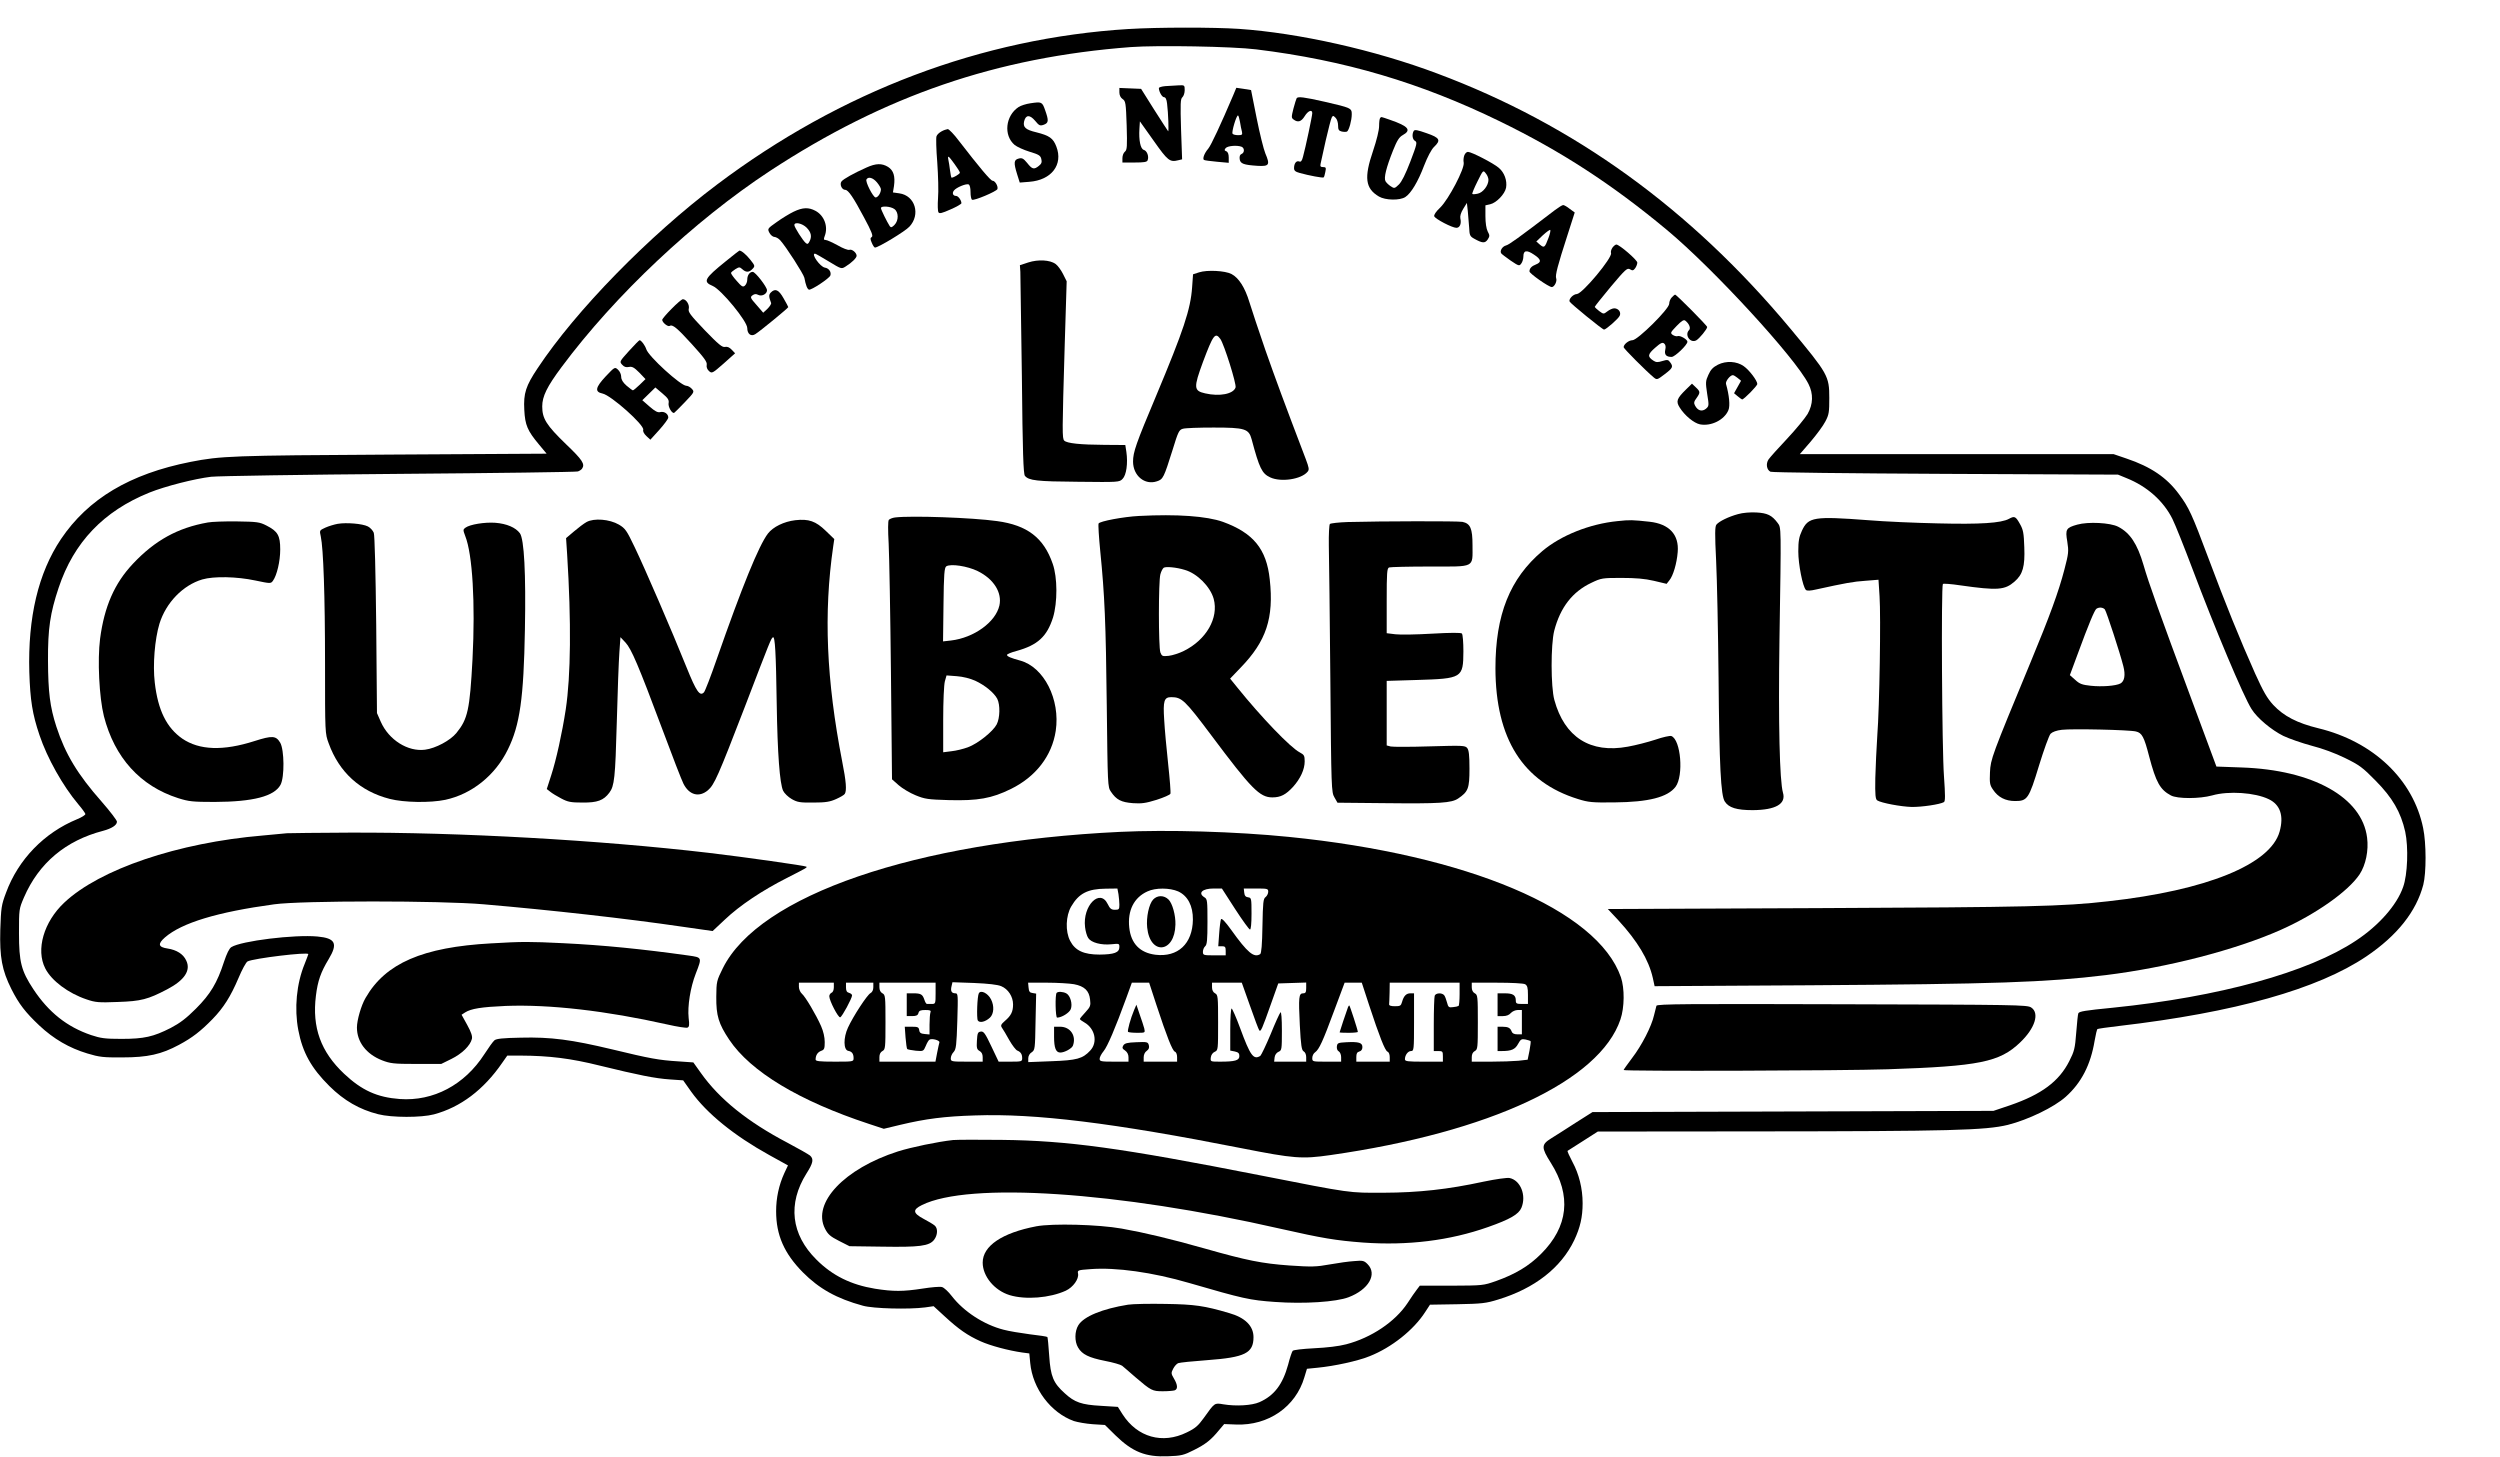
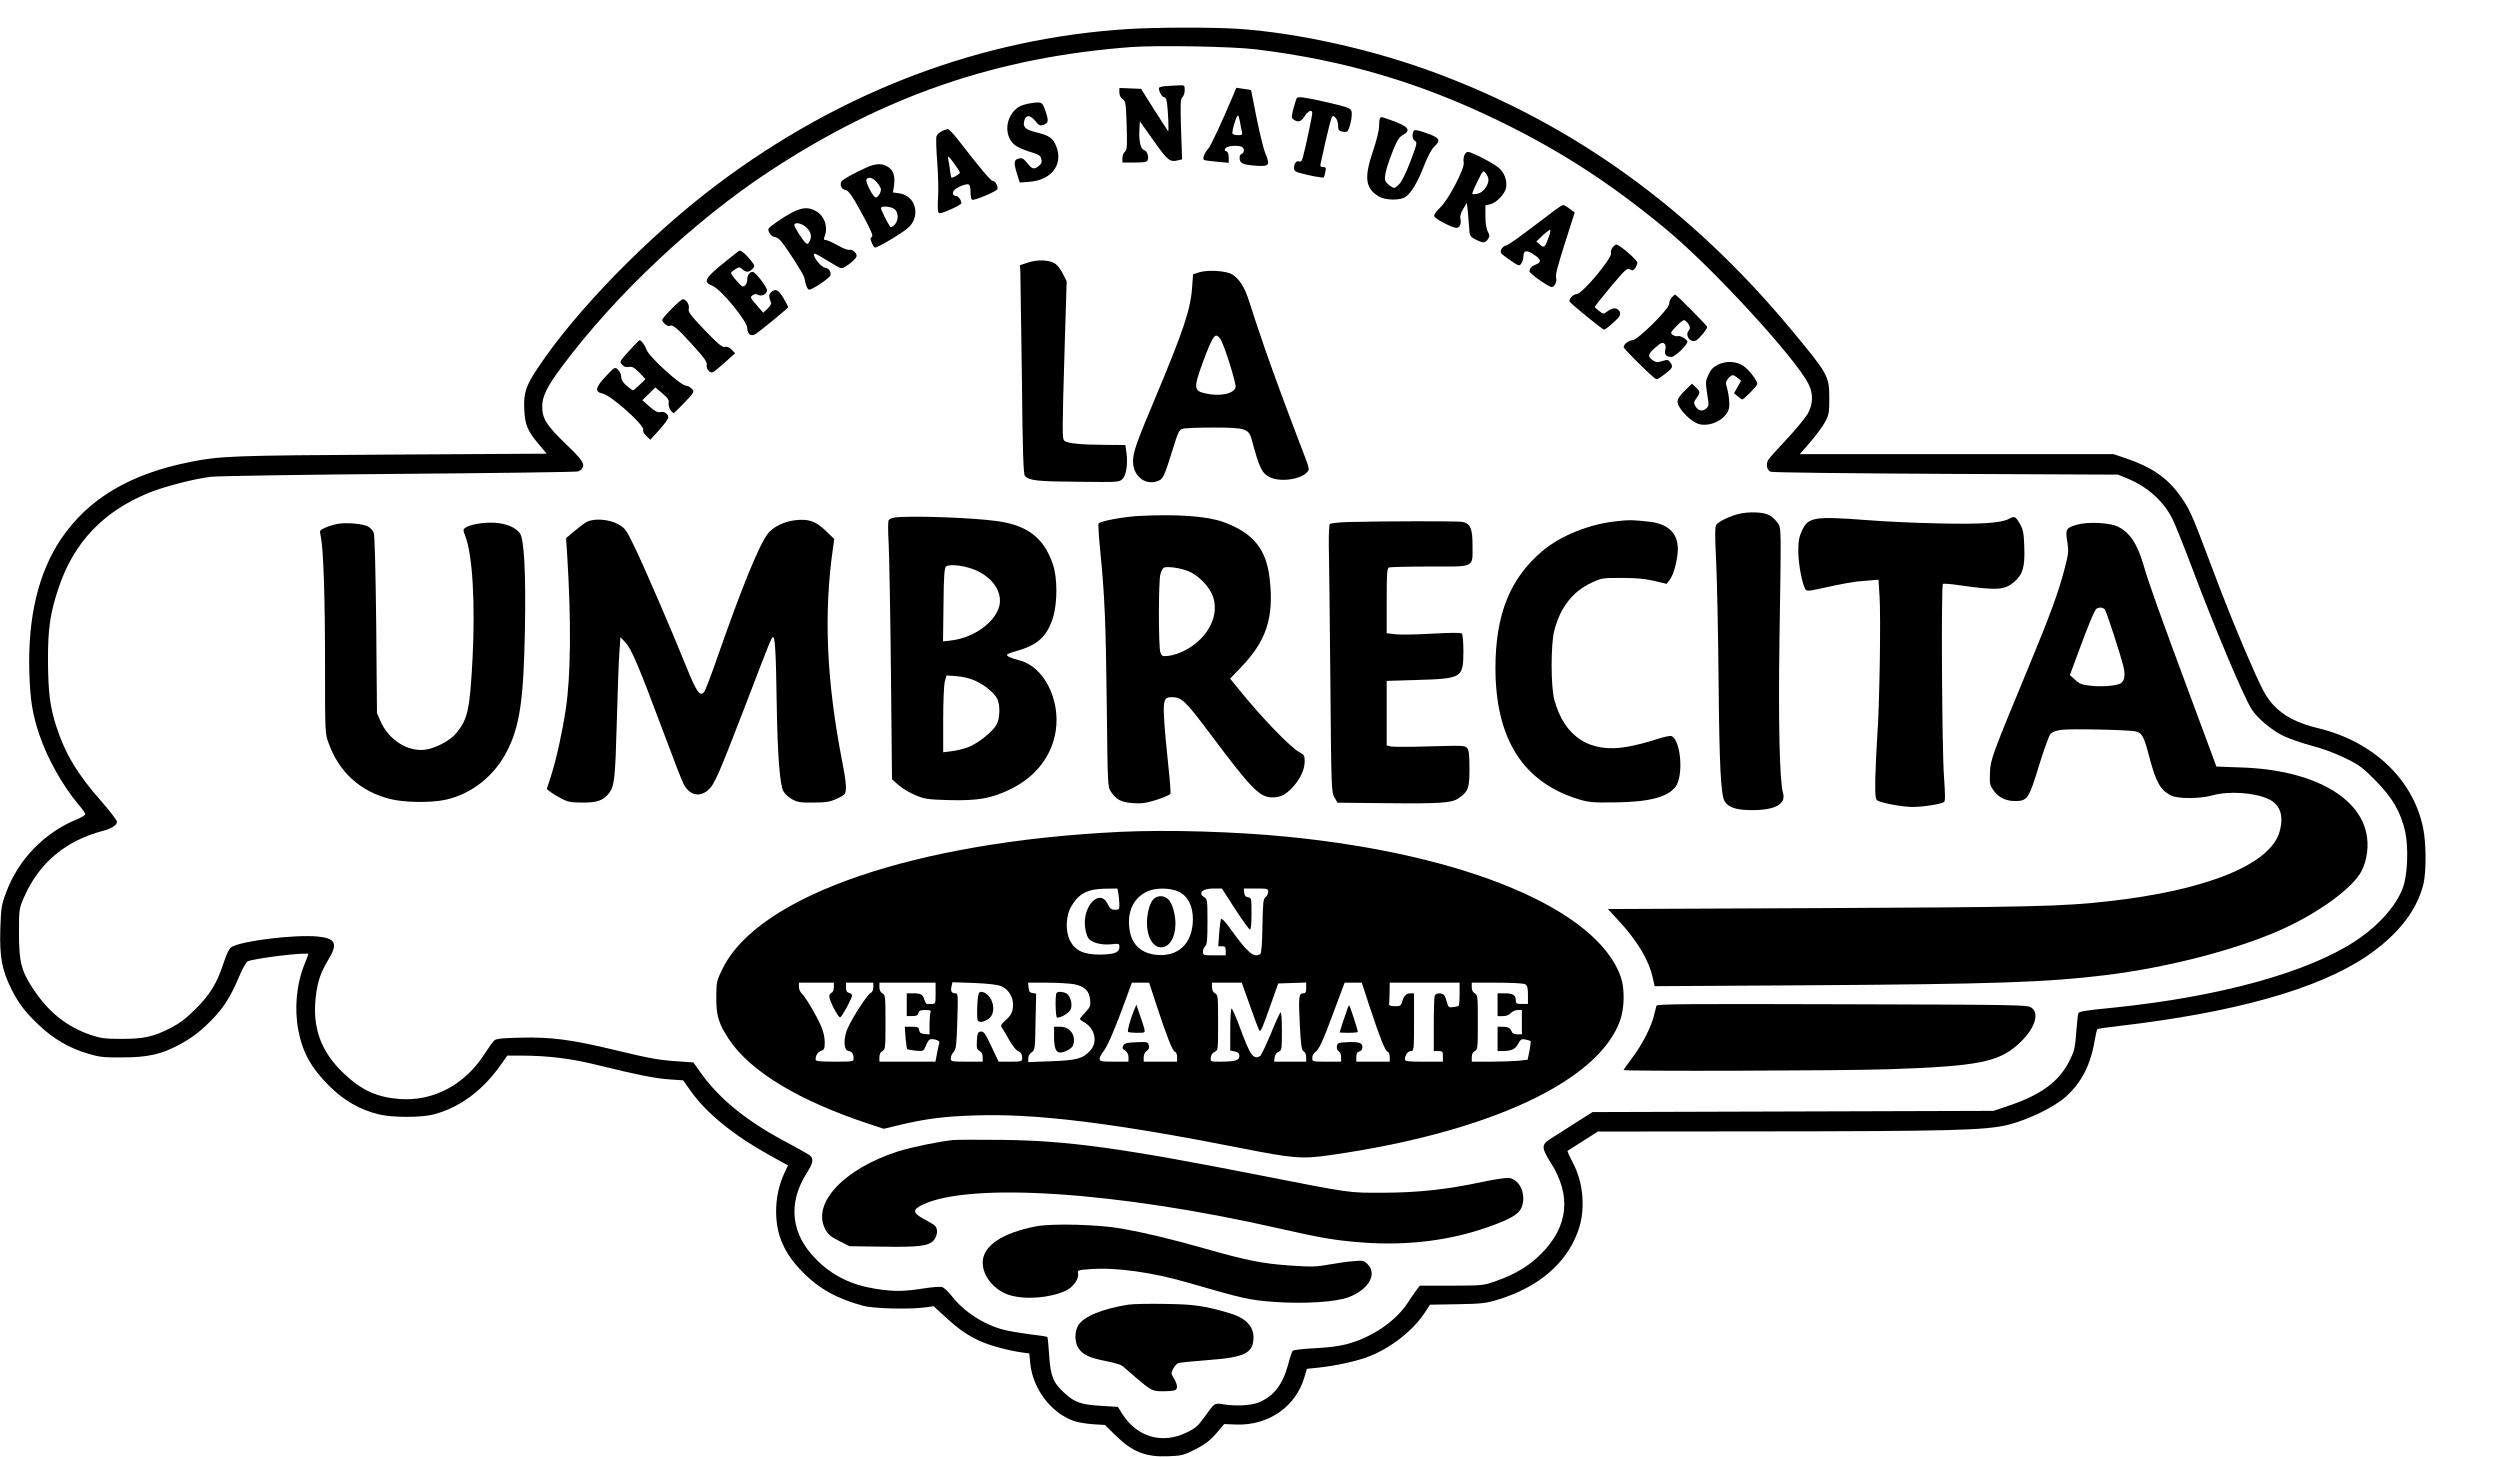
<svg xmlns="http://www.w3.org/2000/svg" version="1.0" width="1646" height="959" viewBox="0 0 1646 959" preserveAspectRatio="xMidYMid meet">
  <g transform="translate(0,959) scale(0.1,-0.1)" fill="#000000" stroke="none">
    <path d="M7430 9399 c-968 -60 -1893 -410 -2709 -1024 -449 -338 -929 -829 -1181 -1209 -78 -117 -94 -165 -88 -275 5 -100 21 -137 97 -228 l50 -60 -1027 -6 c-1048 -6 -1118 -9 -1317 -48 -400 -79 -675 -243 -854 -509 -149 -223 -218 -514 -208 -875 6 -186 20 -276 67 -415 51 -152 154 -335 256 -456 24 -28 44 -56 46 -63 2 -6 -23 -22 -55 -35 -216 -89 -387 -265 -467 -483 -31 -82 -33 -99 -38 -244 -5 -181 11 -267 73 -391 50 -99 92 -153 184 -240 95 -89 197 -148 316 -184 79 -24 107 -27 230 -26 167 0 257 20 374 83 86 46 142 89 220 169 73 75 120 150 171 270 23 55 50 105 60 110 38 20 400 64 400 48 0 -2 -11 -31 -24 -64 -54 -131 -69 -294 -42 -436 28 -147 85 -250 205 -369 96 -95 198 -154 321 -185 89 -23 284 -23 367 -1 175 47 327 161 450 340 l33 47 87 0 c189 -1 330 -18 522 -66 258 -63 362 -84 462 -91 l87 -6 53 -75 c103 -143 281 -288 514 -417 l123 -68 -24 -51 c-36 -79 -54 -163 -54 -251 0 -157 53 -277 175 -401 108 -109 224 -174 397 -221 68 -19 301 -25 409 -11 l56 8 74 -68 c90 -83 150 -125 235 -163 64 -29 184 -61 275 -74 l46 -6 6 -63 c16 -169 135 -327 287 -382 25 -8 81 -18 125 -21 l80 -5 70 -69 c112 -109 198 -143 345 -137 88 3 104 7 171 41 78 39 113 67 166 132 l33 39 79 -3 c212 -8 392 117 449 311 l17 56 70 7 c112 11 264 44 343 76 144 57 289 172 365 290 l32 49 180 3 c161 3 189 6 269 31 240 73 414 209 501 391 39 83 55 152 55 243 0 97 -24 193 -67 272 -20 38 -35 71 -32 73 2 2 48 31 102 65 l97 62 1048 1 c1274 1 1504 7 1652 43 134 34 304 116 381 185 103 92 164 211 190 369 7 40 15 75 19 77 4 2 68 12 141 20 764 89 1310 243 1629 458 203 137 329 296 375 472 20 79 20 272 -1 373 -65 319 -327 569 -689 657 -140 34 -229 80 -298 154 -41 45 -65 87 -119 206 -101 226 -198 466 -307 758 -110 294 -129 335 -195 424 -80 109 -185 180 -345 234 l-85 29 -1033 0 -1033 0 71 82 c39 46 83 105 97 133 24 45 26 61 26 155 0 145 -9 159 -255 455 -657 789 -1424 1344 -2326 1681 -412 155 -912 267 -1306 294 -166 11 -534 11 -727 -1z m840 -134 c581 -71 1082 -219 1605 -474 404 -197 737 -413 1100 -715 304 -253 845 -841 932 -1014 33 -65 31 -133 -6 -198 -17 -28 -77 -101 -135 -163 -58 -61 -113 -123 -122 -136 -19 -29 -12 -69 13 -81 10 -5 529 -11 1153 -14 l1135 -5 56 -23 c135 -54 243 -150 302 -268 19 -38 78 -186 132 -329 147 -391 336 -840 389 -923 37 -60 131 -138 209 -177 40 -19 124 -48 187 -65 71 -18 155 -49 220 -81 94 -46 116 -62 201 -149 111 -112 166 -207 195 -336 22 -102 16 -283 -14 -365 -41 -118 -160 -253 -310 -352 -313 -209 -901 -371 -1602 -442 -183 -18 -218 -24 -226 -36 -3 -5 -9 -62 -14 -127 -8 -106 -13 -124 -46 -189 -67 -133 -183 -219 -389 -290 l-110 -37 -1320 -4 -1320 -4 -112 -71 c-61 -40 -133 -85 -160 -102 -66 -41 -66 -60 -3 -160 138 -217 116 -422 -64 -601 -80 -80 -169 -133 -295 -178 -85 -30 -88 -30 -294 -31 l-209 0 -19 -25 c-11 -14 -39 -54 -62 -90 -81 -122 -238 -228 -404 -271 -49 -13 -128 -22 -211 -26 -77 -4 -136 -11 -141 -17 -5 -6 -19 -47 -30 -91 -36 -131 -92 -204 -189 -247 -50 -22 -154 -28 -238 -14 -59 10 -56 11 -129 -91 -36 -50 -55 -67 -111 -94 -160 -79 -326 -32 -423 119 l-31 49 -112 7 c-127 7 -173 23 -237 82 -76 68 -94 111 -103 247 -4 66 -10 122 -12 124 -2 3 -54 11 -116 18 -61 8 -139 21 -172 30 -130 33 -263 120 -341 221 -23 30 -52 57 -65 60 -13 4 -70 -1 -127 -10 -129 -20 -194 -20 -314 -1 -158 26 -280 86 -385 191 -168 166 -191 369 -66 568 44 69 49 95 23 118 -10 8 -76 46 -148 84 -263 138 -448 287 -570 459 l-50 70 -100 7 c-127 8 -183 18 -435 79 -268 64 -403 82 -601 77 -118 -2 -160 -7 -173 -17 -10 -8 -40 -50 -67 -92 -130 -202 -336 -311 -557 -295 -149 11 -250 57 -366 166 -154 145 -212 305 -186 514 12 98 32 155 84 241 62 103 45 138 -74 149 -151 14 -502 -29 -567 -70 -14 -9 -30 -42 -48 -96 -45 -139 -89 -213 -185 -309 -64 -64 -105 -95 -166 -127 -114 -58 -175 -72 -324 -72 -108 0 -137 4 -200 25 -159 54 -280 150 -381 303 -79 120 -94 178 -94 367 0 159 0 160 33 237 98 226 275 374 521 438 56 15 91 37 91 60 0 9 -45 68 -100 131 -159 180 -240 314 -299 495 -42 130 -54 226 -55 434 -1 212 14 312 70 480 100 300 296 505 598 627 105 42 297 91 406 104 47 5 605 14 1240 19 635 5 1164 12 1175 16 11 4 23 12 27 18 21 30 4 57 -106 162 -129 125 -156 168 -156 248 0 66 31 130 128 260 351 472 871 962 1372 1291 755 495 1492 748 2375 815 176 13 670 4 825 -15z" />
    <path d="M7673 9023 c-24 -2 -43 -8 -43 -13 0 -23 21 -60 34 -60 10 0 17 -14 20 -42 8 -63 12 -188 7 -182 -3 3 -44 67 -92 142 l-86 137 -72 3 -71 3 0 -29 c0 -19 8 -35 21 -44 20 -13 22 -25 27 -174 4 -139 3 -161 -12 -173 -9 -7 -16 -26 -16 -42 l0 -29 80 0 c63 0 82 3 86 15 10 25 -4 62 -25 68 -22 6 -34 63 -29 140 l3 48 91 -128 c93 -132 106 -142 162 -128 l25 6 -7 198 c-5 170 -4 200 9 211 8 7 15 28 15 46 0 34 -1 34 -42 32 -24 -1 -62 -3 -85 -5z" />
    <path d="M8120 8964 c-83 -195 -146 -330 -165 -353 -26 -30 -39 -67 -28 -74 4 -3 43 -8 86 -12 l77 -7 0 35 c0 23 -6 37 -16 41 -13 5 -14 9 -4 21 13 15 74 20 104 9 21 -8 21 -40 0 -48 -10 -4 -14 -15 -12 -33 4 -31 25 -39 120 -45 75 -4 81 7 49 82 -11 26 -37 131 -57 231 -20 101 -37 185 -37 186 -1 0 -23 4 -49 8 l-48 7 -20 -48z m44 -176 c4 -24 9 -53 13 -65 4 -20 1 -23 -25 -23 -17 0 -34 4 -37 10 -7 11 25 120 36 120 3 0 9 -19 13 -42z" />
    <path d="M8537 8943 c-3 -5 -12 -35 -21 -68 -14 -56 -14 -61 1 -72 28 -21 50 -15 73 22 22 36 50 47 50 20 0 -17 -44 -226 -61 -287 -7 -28 -14 -36 -25 -31 -19 7 -34 -13 -34 -44 0 -17 9 -24 38 -32 61 -17 152 -34 157 -29 3 2 8 19 11 36 6 28 4 32 -15 32 -17 0 -20 5 -16 23 3 12 18 82 34 154 17 73 34 140 39 149 8 14 10 14 25 -1 10 -9 17 -32 17 -51 0 -27 4 -35 24 -40 14 -3 29 -3 35 0 13 9 31 73 31 114 0 40 -5 42 -178 82 -137 31 -177 36 -185 23z" />
    <path d="M6784 8910 c-28 -4 -63 -15 -78 -25 -86 -57 -100 -186 -26 -249 16 -13 60 -33 99 -45 60 -18 72 -25 77 -48 5 -20 2 -31 -16 -45 -32 -26 -44 -23 -77 19 -25 30 -34 35 -56 29 -32 -8 -34 -27 -10 -104 l17 -54 63 5 c146 11 224 113 178 232 -21 55 -45 72 -132 94 -72 17 -89 34 -80 73 11 43 37 44 72 3 27 -33 33 -35 58 -26 31 12 33 26 8 96 -19 55 -23 56 -97 45z" />
    <path d="M9087 8813 c-4 -3 -7 -27 -7 -53 0 -27 -16 -93 -40 -164 -60 -176 -51 -247 39 -300 42 -25 138 -27 174 -3 37 24 83 100 123 206 23 59 48 106 65 123 48 45 39 61 -48 91 -60 21 -78 25 -85 15 -13 -22 -9 -57 9 -66 15 -9 12 -22 -31 -135 -32 -83 -57 -134 -76 -152 -28 -27 -30 -27 -54 -11 -14 9 -29 24 -34 33 -12 22 5 90 50 203 26 65 40 87 63 100 60 33 39 59 -83 101 -64 22 -57 21 -65 12z" />
    <path d="M6199 8725 c-15 -8 -30 -22 -33 -32 -4 -10 -2 -87 5 -173 6 -85 9 -191 5 -235 -3 -44 -2 -86 3 -93 6 -10 23 -6 79 19 40 17 72 36 72 41 0 19 -21 48 -35 48 -21 0 -28 19 -14 36 16 20 79 46 96 40 8 -3 13 -23 13 -50 0 -25 4 -48 10 -51 13 -8 160 54 167 70 6 18 -15 55 -32 55 -13 0 -88 90 -221 262 -32 43 -66 78 -74 78 -8 -1 -27 -7 -41 -15z m85 -214 c20 -27 36 -53 36 -58 0 -8 -42 -33 -55 -33 -2 0 -7 21 -10 48 -3 26 -8 57 -11 70 -6 32 0 28 40 -27z" />
    <path d="M9641 8567 c-5 -13 -7 -34 -4 -48 7 -39 -99 -241 -154 -295 -29 -27 -43 -49 -40 -58 7 -18 118 -76 146 -76 23 0 34 28 26 62 -3 15 3 37 19 63 l24 39 6 -54 c3 -30 7 -80 9 -109 2 -49 5 -57 32 -72 55 -31 72 -32 90 -6 14 22 14 27 0 53 -9 18 -15 56 -15 101 l0 71 31 7 c41 9 97 67 105 109 8 47 -11 100 -48 131 -36 31 -180 105 -203 105 -9 0 -19 -10 -24 -23z m159 -161 c0 -37 -36 -84 -70 -91 -17 -4 -34 -5 -36 -2 -3 3 12 39 33 81 38 77 38 77 55 55 10 -11 18 -31 18 -43z" />
    <path d="M5705 8487 c-83 -37 -151 -75 -164 -91 -15 -18 1 -56 24 -56 20 0 54 -50 125 -184 48 -89 60 -120 50 -126 -11 -7 -11 -14 0 -39 7 -17 16 -31 21 -31 22 0 197 106 226 137 76 80 38 206 -66 220 l-42 6 7 42 c9 65 -3 103 -39 126 -41 25 -80 24 -142 -4z m69 -98 c14 -17 26 -37 26 -45 0 -24 -19 -54 -35 -54 -16 0 -70 105 -60 119 12 20 43 11 69 -20z m114 -175 c29 -20 30 -76 1 -105 -17 -17 -23 -19 -31 -8 -18 28 -58 109 -58 119 0 16 63 12 88 -6z" />
    <path d="M10238 8207 c-245 -187 -301 -227 -322 -233 -24 -6 -43 -35 -32 -52 2 -4 30 -25 61 -47 55 -37 58 -38 71 -20 8 10 14 32 14 47 0 40 22 44 69 12 48 -31 52 -50 14 -65 -29 -11 -43 -26 -43 -46 0 -14 127 -103 147 -103 17 0 36 38 29 57 -8 19 10 86 73 281 l49 153 -33 24 c-17 14 -37 25 -43 25 -6 0 -30 -15 -54 -33z m-43 -184 c-24 -64 -28 -67 -56 -44 l-24 21 43 41 c24 22 46 38 49 35 3 -3 -2 -27 -12 -53z" />
    <path d="M5225 8196 c-27 -13 -78 -44 -111 -68 -61 -43 -62 -44 -48 -71 8 -15 23 -27 33 -27 9 0 27 -10 38 -22 39 -43 153 -221 159 -247 9 -49 19 -74 30 -78 15 -5 133 73 141 93 8 22 -9 48 -36 52 -31 5 -93 92 -65 92 4 0 44 -23 90 -51 84 -51 84 -51 111 -34 42 26 73 57 73 71 0 20 -31 46 -48 39 -8 -3 -43 10 -77 30 -35 19 -70 35 -79 35 -13 0 -14 5 -6 26 24 62 -3 135 -61 166 -45 24 -84 23 -144 -6z m86 -105 c30 -31 36 -59 18 -92 -8 -16 -13 -18 -24 -9 -19 16 -75 104 -75 118 0 23 52 12 81 -17z" />
    <path d="M10616 7959 c-8 -12 -12 -27 -9 -35 11 -29 -188 -268 -225 -270 -24 -1 -54 -32 -48 -49 3 -11 216 -185 227 -185 13 0 94 71 103 91 11 23 -8 49 -36 49 -11 0 -31 -9 -45 -20 -25 -19 -25 -19 -54 2 -16 12 -29 25 -29 28 0 3 48 63 106 133 96 114 108 125 126 114 16 -10 22 -9 34 7 8 11 14 28 14 37 0 17 -118 119 -138 119 -6 0 -18 -10 -26 -21z" />
    <path d="M4780 7871 c-144 -116 -154 -136 -87 -164 56 -24 227 -232 227 -277 0 -39 25 -58 53 -40 31 19 217 172 217 178 0 2 -14 29 -31 58 -32 57 -55 67 -84 38 -14 -15 -14 -27 2 -69 2 -6 -9 -23 -24 -38 l-28 -26 -44 51 c-42 47 -43 52 -26 64 12 9 23 10 36 3 24 -13 59 5 59 30 0 22 -77 121 -94 121 -20 0 -36 -22 -36 -51 0 -15 -7 -32 -16 -40 -13 -11 -21 -6 -54 32 -22 24 -38 48 -37 52 1 5 15 16 29 25 25 15 28 15 46 -1 24 -22 45 -21 67 3 17 18 16 21 -15 60 -27 34 -59 61 -72 60 -2 0 -41 -31 -88 -69z" />
    <path d="M6770 7862 l-55 -18 3 -44 c1 -25 5 -333 10 -686 5 -510 10 -644 20 -657 26 -31 78 -37 349 -39 268 -3 273 -3 294 19 25 25 36 102 25 178 l-7 45 -137 1 c-160 1 -247 10 -265 28 -14 15 -14 51 3 627 l13 422 -24 48 c-13 26 -35 56 -49 66 -37 27 -115 31 -180 10z" />
    <path d="M7895 7797 l-40 -13 -6 -84 c-10 -147 -57 -286 -237 -716 -133 -316 -152 -371 -152 -433 0 -93 77 -157 157 -130 41 13 46 25 103 206 37 121 43 133 68 140 15 5 106 8 202 8 208 0 232 -8 251 -78 51 -191 68 -225 122 -250 70 -33 205 -13 246 37 12 14 10 25 -12 84 -146 383 -197 522 -266 718 -43 126 -91 268 -105 315 -29 96 -70 160 -118 185 -42 22 -160 28 -213 11z m140 -439 c25 -36 107 -297 100 -319 -14 -43 -105 -61 -200 -39 -76 17 -77 37 -15 206 68 181 81 199 115 152z" />
    <path d="M11007 7632 c-10 -10 -17 -29 -17 -42 0 -34 -208 -240 -242 -240 -24 0 -58 -27 -58 -46 0 -9 148 -157 197 -198 22 -18 23 -18 73 20 54 41 58 50 36 79 -12 17 -18 18 -51 8 -31 -10 -42 -9 -60 3 -39 26 -37 41 12 84 36 32 49 38 60 28 9 -7 12 -21 7 -41 -7 -32 6 -47 42 -47 21 0 104 79 104 100 0 15 -48 43 -64 37 -8 -3 -22 1 -33 8 -17 13 -15 16 26 59 35 36 48 43 58 34 25 -20 36 -49 24 -61 -32 -32 8 -89 47 -68 20 11 72 74 72 88 0 9 -202 213 -211 213 -3 0 -13 -8 -22 -18z" />
    <path d="M4422 7557 c-34 -34 -62 -67 -62 -73 0 -17 37 -47 49 -40 19 12 48 -12 149 -123 79 -87 99 -115 95 -133 -3 -15 3 -30 15 -41 19 -17 22 -16 96 49 l76 68 -22 23 c-15 16 -29 22 -44 19 -18 -5 -43 16 -134 110 -96 101 -111 120 -105 142 6 25 -17 62 -39 62 -7 0 -40 -28 -74 -63z" />
    <path d="M4141 7279 c-62 -69 -63 -70 -45 -90 13 -15 26 -19 45 -15 21 4 34 -3 68 -37 l41 -43 -38 -37 c-21 -20 -41 -37 -45 -37 -3 0 -22 14 -42 31 -24 21 -35 40 -35 58 0 16 -9 36 -21 47 -21 19 -21 19 -81 -44 -68 -73 -74 -102 -21 -113 56 -11 278 -209 268 -239 -3 -10 5 -26 21 -41 l26 -24 59 65 c32 36 59 72 59 81 0 24 -26 42 -52 36 -17 -5 -35 5 -71 36 l-48 42 43 42 43 42 46 -39 c38 -32 45 -44 41 -65 -4 -24 23 -70 37 -63 3 2 35 33 70 70 63 66 64 68 46 88 -10 11 -26 20 -36 20 -37 0 -250 194 -264 241 -8 25 -33 59 -44 59 -3 0 -35 -32 -70 -71z" />
    <path d="M11311 7189 c-33 -17 -48 -33 -63 -67 -19 -41 -19 -51 -8 -125 13 -79 12 -81 -9 -99 -26 -20 -53 -12 -71 22 -9 16 -7 27 10 49 26 37 25 43 -5 71 l-25 24 -39 -38 c-61 -60 -68 -78 -42 -119 33 -53 94 -103 134 -111 74 -14 161 30 187 94 12 28 5 99 -16 172 -5 17 27 58 45 58 5 0 19 -8 31 -18 l23 -19 -23 -41 -23 -41 24 -20 c13 -11 26 -20 29 -21 12 0 100 89 100 102 0 22 -53 92 -89 117 -46 33 -116 37 -170 10z" />
    <path d="M11443 6205 c-62 -17 -124 -47 -142 -69 -10 -12 -11 -60 -2 -238 6 -123 13 -468 16 -768 5 -586 15 -778 41 -817 26 -41 78 -57 184 -57 151 1 221 41 199 115 -22 77 -31 456 -23 1009 12 757 12 734 -12 767 -38 51 -68 65 -141 69 -41 2 -89 -2 -120 -11z" />
    <path d="M7500 6193 c-102 -5 -261 -35 -267 -50 -3 -8 2 -90 11 -181 29 -289 37 -472 43 -1020 6 -521 6 -534 27 -564 36 -54 68 -70 145 -76 58 -4 85 0 156 22 47 15 88 33 91 40 3 7 -4 96 -15 197 -11 101 -23 232 -26 290 -8 124 -1 149 46 149 70 0 90 -19 264 -251 264 -353 319 -409 402 -409 55 0 89 18 137 70 48 54 76 114 76 167 0 38 -4 44 -32 59 -61 31 -254 232 -412 428 l-47 58 69 72 c169 174 220 327 192 581 -21 200 -108 306 -308 379 -107 38 -303 52 -552 39z m300 -355 c82 -23 169 -111 191 -191 34 -126 -49 -270 -197 -343 -30 -15 -74 -29 -99 -32 -41 -4 -45 -3 -55 22 -13 35 -13 470 0 515 5 19 15 38 22 43 14 9 83 3 138 -14z" />
    <path d="M5893 6183 c-17 -2 -36 -10 -41 -16 -6 -7 -6 -68 -1 -157 4 -80 11 -461 15 -848 l7 -703 44 -39 c24 -21 74 -51 111 -66 61 -25 81 -28 219 -32 192 -5 282 11 408 73 164 80 271 218 296 383 31 207 -78 421 -235 463 -59 16 -86 27 -86 37 0 5 28 17 63 26 140 39 200 95 240 220 30 99 30 264 -2 354 -59 171 -167 254 -366 281 -162 23 -566 37 -672 24z m544 -353 c106 -52 162 -142 143 -227 -25 -109 -167 -212 -318 -230 l-53 -6 3 242 c2 201 6 243 18 252 28 19 140 2 207 -31z m-16 -722 c63 -29 124 -79 145 -119 20 -40 18 -127 -4 -169 -25 -47 -124 -126 -189 -150 -30 -11 -78 -23 -108 -26 l-55 -7 0 214 c0 122 5 231 11 253 l11 39 67 -5 c42 -3 88 -15 122 -30z" />
    <path d="M13227 6174 c-51 -28 -190 -37 -467 -30 -146 3 -353 12 -460 21 -358 27 -394 21 -436 -69 -19 -41 -24 -68 -24 -137 0 -85 29 -232 50 -253 7 -7 30 -6 68 3 191 42 246 52 323 57 l87 7 7 -109 c9 -132 0 -726 -15 -919 -5 -77 -11 -202 -13 -278 -2 -113 1 -139 13 -147 27 -17 156 -41 226 -43 67 -1 188 17 213 32 9 6 9 43 0 172 -13 173 -19 1252 -7 1264 3 4 55 0 115 -9 246 -35 293 -31 357 25 54 47 69 99 64 226 -3 92 -7 115 -28 152 -29 52 -36 55 -73 35z" />
    <path d="M3862 6153 c-18 -10 -55 -38 -83 -62 l-52 -44 7 -106 c28 -447 24 -801 -9 -1021 -24 -157 -63 -334 -96 -435 l-29 -90 23 -18 c12 -10 45 -30 72 -44 43 -23 63 -27 140 -27 98 -1 139 14 177 65 33 44 39 95 49 464 5 198 13 405 17 460 l7 100 33 -35 c39 -42 85 -149 242 -569 66 -178 129 -340 140 -361 38 -75 103 -92 161 -43 42 36 67 92 243 549 170 444 173 451 185 458 14 9 20 -100 25 -439 5 -327 20 -523 42 -571 8 -17 34 -42 57 -55 37 -21 54 -24 142 -23 81 0 110 5 150 23 27 12 53 27 57 34 14 21 9 84 -17 214 -104 537 -123 973 -59 1416 l7 48 -56 54 c-66 64 -112 80 -201 70 -75 -9 -146 -44 -180 -88 -60 -79 -170 -349 -337 -827 -39 -113 -77 -211 -84 -218 -27 -29 -50 4 -115 165 -96 239 -275 653 -341 790 -53 111 -62 124 -104 149 -62 36 -164 44 -213 17z" />
    <path d="M10650 6159 c-183 -18 -373 -94 -495 -197 -214 -181 -309 -419 -309 -772 1 -464 181 -749 544 -861 67 -21 93 -24 240 -22 224 2 350 34 402 103 54 73 35 310 -28 334 -9 3 -56 -7 -105 -24 -49 -16 -130 -37 -181 -46 -247 -46 -417 62 -484 307 -24 87 -24 365 -1 456 40 154 120 257 245 316 65 31 72 32 197 32 93 0 154 -5 214 -19 l84 -20 18 23 c25 30 49 111 55 186 10 115 -56 186 -186 200 -112 12 -127 13 -210 4z" />
-     <path d="M1368 6150 c-198 -35 -348 -118 -492 -271 -122 -129 -189 -282 -217 -494 -18 -141 -6 -386 25 -510 70 -273 239 -460 489 -540 70 -22 94 -25 240 -25 254 1 393 37 434 113 27 50 25 230 -2 277 -28 47 -53 48 -169 11 -206 -66 -363 -61 -476 16 -103 72 -160 186 -181 369 -14 116 0 286 31 388 43 138 154 253 282 291 76 22 227 19 349 -7 100 -21 102 -21 116 -2 26 36 48 128 48 206 0 92 -16 120 -91 158 -45 23 -61 25 -194 27 -80 1 -166 -2 -192 -7z" />
    <path d="M8875 6153 c-60 -2 -114 -8 -119 -13 -5 -5 -8 -69 -7 -142 2 -73 6 -468 10 -878 6 -727 7 -746 27 -780 l20 -35 310 -3 c366 -4 441 1 485 31 66 45 74 66 74 196 0 90 -4 122 -15 136 -14 17 -31 17 -245 11 -127 -4 -243 -4 -258 -1 l-27 7 0 213 0 212 198 6 c299 9 306 13 307 188 0 59 -4 112 -10 118 -7 6 -74 6 -196 -1 -102 -6 -211 -8 -242 -4 l-57 7 0 214 c0 185 2 214 16 219 9 3 130 6 269 6 301 0 280 -11 280 140 0 111 -14 143 -66 154 -31 6 -531 5 -754 -1z" />
    <path d="M2223 6141 c-22 -4 -59 -15 -81 -25 -39 -18 -39 -18 -30 -58 17 -78 28 -389 28 -840 0 -456 0 -457 24 -522 69 -191 207 -316 402 -366 93 -24 266 -27 366 -6 175 38 329 161 412 332 79 160 104 337 112 789 7 370 -5 595 -33 634 -28 38 -87 63 -162 69 -71 5 -167 -11 -196 -32 -17 -12 -17 -15 -2 -55 48 -120 67 -442 48 -811 -18 -334 -31 -394 -106 -486 -41 -50 -137 -101 -206 -110 -113 -15 -239 64 -292 184 l-25 57 -5 580 c-4 354 -10 591 -16 607 -6 15 -23 34 -39 42 -35 18 -141 27 -199 17z" />
    <path d="M13677 6136 c-74 -21 -80 -30 -66 -112 10 -64 9 -77 -19 -184 -38 -146 -96 -305 -223 -611 -256 -618 -263 -637 -267 -724 -3 -71 -1 -84 20 -114 33 -50 82 -75 145 -75 81 0 91 13 158 234 32 104 66 198 76 209 12 12 39 22 74 26 64 8 445 0 488 -11 40 -9 54 -36 87 -164 45 -171 72 -219 143 -257 42 -23 189 -23 272 0 108 31 283 19 373 -25 75 -36 100 -109 71 -213 -60 -216 -480 -387 -1129 -459 -297 -34 -522 -39 -1904 -45 l-1390 -6 70 -75 c125 -136 199 -259 226 -378 l12 -55 1015 6 c1223 8 1564 19 1956 67 405 50 853 165 1152 298 229 102 444 253 519 366 40 61 60 156 49 241 -33 265 -356 446 -826 462 l-166 6 -171 461 c-201 541 -276 750 -309 866 -41 140 -89 212 -167 252 -52 27 -198 34 -269 14z m181 -558 c11 -14 101 -290 122 -374 15 -58 8 -99 -19 -114 -30 -16 -123 -23 -196 -15 -56 6 -73 12 -102 39 l-35 31 50 135 c76 207 113 294 125 302 18 12 43 9 55 -4z" />
    <path d="M7375 4113 c-1350 -65 -2378 -418 -2616 -898 -41 -83 -42 -88 -43 -188 -1 -124 15 -177 85 -282 141 -211 462 -404 921 -555 l97 -32 108 26 c168 40 291 56 493 62 396 14 909 -49 1755 -216 345 -68 397 -72 585 -45 1049 150 1773 489 1909 893 27 79 28 205 3 278 -154 444 -1010 806 -2187 924 -348 35 -800 48 -1110 33z m-11 -410 c3 -21 6 -53 6 -70 0 -30 -3 -33 -29 -33 -24 0 -33 7 -48 38 -51 105 -166 -11 -149 -152 3 -27 12 -59 21 -72 19 -30 85 -48 153 -41 50 5 52 5 52 -18 0 -37 -34 -49 -130 -50 -104 0 -161 26 -194 90 -33 62 -29 166 7 227 50 86 109 116 228 117 l76 1 7 -37z m393 18 c63 -29 98 -95 97 -186 -2 -159 -99 -249 -247 -231 -102 13 -161 74 -172 179 -12 112 31 198 120 238 53 25 147 24 202 0z m375 -116 c48 -74 92 -135 98 -135 6 0 10 38 10 104 0 101 -1 105 -22 108 -17 2 -24 11 -26 31 l-3 27 80 0 c76 0 81 -1 81 -21 0 -12 -8 -28 -17 -35 -16 -11 -18 -35 -21 -190 -2 -124 -7 -181 -15 -186 -41 -26 -83 9 -191 160 -39 54 -62 78 -67 70 -3 -7 -9 -50 -12 -95 l-6 -83 24 0 c21 0 25 -5 25 -30 l0 -30 -75 0 c-72 0 -75 1 -75 24 0 13 7 29 15 36 12 10 15 41 15 161 0 138 -1 150 -20 161 -45 28 -14 58 60 58 l55 0 87 -135z m-2642 -515 c0 -18 -6 -33 -15 -36 -8 -4 -15 -14 -15 -23 0 -29 59 -143 72 -139 13 5 77 124 78 144 0 7 -9 14 -20 17 -15 4 -20 14 -20 36 l0 31 90 0 90 0 0 -30 c0 -18 -7 -33 -19 -39 -22 -12 -113 -151 -148 -227 -31 -67 -30 -147 2 -153 24 -4 35 -19 35 -48 0 -23 -2 -23 -125 -23 -101 0 -125 3 -125 14 0 28 13 48 36 57 21 7 24 15 24 58 0 32 -9 71 -24 105 -33 75 -104 195 -127 214 -10 9 -19 29 -19 44 l0 28 115 0 115 0 0 -30z m670 -40 c0 -68 -1 -70 -25 -70 -14 0 -28 0 -32 0 -5 0 -12 12 -17 28 -12 35 -22 42 -73 42 l-43 0 0 -75 0 -75 36 0 c27 0 37 5 41 20 4 16 14 20 45 20 33 0 39 -3 34 -16 -3 -9 -6 -45 -6 -80 l0 -65 -32 3 c-25 2 -34 8 -36 26 -3 19 -9 22 -49 22 l-46 0 5 -70 c3 -39 8 -73 11 -77 4 -3 29 -8 57 -11 49 -4 50 -4 65 31 8 20 19 39 25 42 16 10 69 -5 65 -18 -2 -7 -9 -38 -15 -69 l-11 -58 -185 0 -184 0 0 30 c0 19 7 33 20 40 19 10 20 21 20 190 0 169 -1 180 -20 190 -13 7 -20 21 -20 40 l0 30 185 0 185 0 0 -70z m432 47 c46 -19 78 -69 78 -120 0 -48 -13 -74 -54 -109 -26 -23 -29 -30 -19 -45 7 -10 29 -46 48 -81 20 -35 44 -66 53 -69 22 -9 32 -23 32 -50 0 -22 -4 -23 -78 -23 l-77 0 -48 101 c-41 87 -51 100 -70 97 -19 -3 -22 -10 -25 -60 -3 -49 0 -58 18 -68 13 -7 20 -21 20 -40 l0 -30 -105 0 c-101 0 -105 1 -105 22 0 12 8 31 19 42 16 18 19 44 24 204 5 173 5 182 -13 182 -25 0 -33 15 -25 47 l6 26 142 -5 c95 -4 155 -11 179 -21z m479 13 c69 -13 100 -43 106 -101 5 -40 2 -48 -31 -84 -20 -21 -36 -41 -36 -44 0 -4 14 -14 30 -23 70 -40 89 -131 38 -185 -50 -54 -89 -64 -254 -70 l-154 -6 0 25 c0 15 9 32 23 40 21 15 22 21 25 201 l4 185 -24 4 c-18 2 -24 10 -26 36 l-3 32 124 0 c68 0 149 -5 178 -10z m543 -137 c69 -210 105 -300 121 -307 9 -3 15 -18 15 -36 l0 -30 -110 0 -110 0 0 29 c0 17 8 34 20 42 14 10 18 21 14 37 -6 22 -11 23 -82 20 -60 -2 -77 -7 -86 -21 -9 -15 -7 -22 12 -34 14 -10 22 -26 22 -44 l0 -29 -95 0 c-87 0 -95 2 -95 19 0 11 12 33 26 50 25 30 77 151 149 349 l37 102 57 0 57 0 48 -147z m616 -5 c29 -84 57 -157 61 -162 10 -11 18 7 77 174 l48 135 92 3 92 3 0 -36 c0 -28 -4 -35 -20 -35 -29 0 -31 -26 -22 -209 7 -136 12 -165 25 -173 10 -5 17 -21 17 -38 l0 -30 -106 0 -105 0 3 28 c2 16 12 31 26 37 21 9 22 15 22 139 0 82 -4 126 -9 121 -6 -6 -35 -70 -65 -144 -31 -74 -62 -138 -68 -143 -45 -28 -66 1 -133 183 -26 71 -52 129 -56 129 -5 0 -9 -62 -9 -139 l0 -138 30 -6 c23 -5 30 -12 30 -30 0 -29 -28 -37 -127 -37 -64 0 -64 0 -61 28 2 16 12 31 26 37 22 10 22 13 22 192 0 172 -1 183 -20 193 -13 7 -20 21 -20 40 l0 30 98 0 98 0 54 -152z m784 5 c69 -210 105 -300 121 -307 9 -3 15 -18 15 -36 l0 -30 -110 0 -110 0 0 31 c0 22 5 32 20 36 13 3 20 14 20 29 0 29 -24 36 -105 32 -55 -3 -60 -5 -63 -27 -2 -15 3 -28 12 -33 9 -5 16 -22 16 -38 l0 -30 -95 0 c-94 0 -95 0 -95 24 0 14 8 31 19 38 26 19 50 70 126 276 l68 182 56 0 57 0 48 -147z m596 73 c0 -41 -3 -77 -7 -79 -5 -3 -21 -7 -37 -8 -27 -4 -31 0 -39 31 -5 19 -13 41 -19 48 -15 17 -55 15 -62 -4 -3 -9 -6 -94 -6 -190 l0 -174 30 0 c28 0 30 -3 30 -35 l0 -35 -125 0 c-107 0 -125 2 -125 16 0 27 20 54 40 54 19 0 20 8 20 190 l0 190 -24 0 c-27 0 -44 -17 -55 -57 -7 -25 -12 -28 -47 -28 -25 0 -39 4 -38 13 1 6 2 41 3 77 l1 65 230 0 230 0 0 -74z m431 64 c15 -9 19 -22 19 -70 l0 -60 -40 0 c-35 0 -40 3 -40 23 0 35 -19 47 -72 47 l-48 0 0 -75 0 -75 35 0 c23 0 41 7 52 20 10 11 30 20 45 20 l28 0 0 -80 0 -80 -30 0 c-20 0 -33 6 -37 18 -9 24 -23 32 -60 32 l-33 0 0 -80 0 -80 29 0 c62 0 87 11 106 47 17 31 23 34 49 29 16 -4 31 -8 33 -10 3 -2 -1 -31 -7 -64 l-12 -59 -61 -7 c-33 -3 -116 -6 -183 -6 l-124 0 0 30 c0 19 7 33 20 40 19 10 20 21 20 190 0 169 -1 180 -20 190 -13 7 -20 21 -20 40 l0 30 166 0 c95 0 174 -4 185 -10z" />
    <path d="M7592 3667 c-27 -29 -46 -116 -39 -184 19 -185 182 -168 186 19 2 62 -20 140 -45 165 -30 30 -74 30 -102 0z" />
    <path d="M6445 3051 c-11 -18 -16 -166 -7 -180 12 -18 50 -9 80 19 26 25 29 77 7 120 -21 41 -66 63 -80 41z" />
    <path d="M6957 3053 c-11 -11 -8 -163 3 -163 30 0 81 32 90 56 13 33 -3 90 -30 104 -21 11 -54 13 -63 3z" />
    <path d="M6940 2764 c0 -74 12 -104 41 -104 28 0 75 26 83 45 24 64 -16 125 -84 125 l-40 0 0 -66z" />
    <path d="M7467 2940 c-23 -54 -46 -138 -40 -144 4 -3 30 -6 60 -6 53 0 53 0 47 28 -4 15 -17 56 -30 92 l-22 65 -15 -35z" />
    <path d="M8875 2958 c-11 -29 -55 -162 -55 -165 0 -2 27 -3 60 -3 33 0 60 3 60 6 0 12 -53 174 -56 174 -3 0 -7 -6 -9 -12z" />
-     <path d="M1890 4104 c-19 -2 -91 -9 -160 -15 -558 -47 -1074 -222 -1307 -442 -135 -127 -188 -310 -125 -433 41 -81 152 -164 272 -204 58 -20 80 -22 205 -17 154 5 199 17 325 83 115 60 158 125 126 190 -19 42 -63 70 -123 79 -61 9 -66 30 -17 73 111 96 344 167 719 218 182 25 1093 25 1380 0 444 -38 942 -94 1304 -147 l203 -29 80 75 c99 94 246 192 408 274 135 69 135 69 129 75 -6 6 -406 63 -644 91 -718 84 -1640 136 -2370 133 -203 -1 -386 -3 -405 -4z" />
-     <path d="M3235 3379 c-453 -25 -697 -131 -828 -359 -29 -49 -57 -147 -57 -195 0 -95 61 -175 165 -216 55 -21 75 -24 225 -24 l165 0 67 33 c69 34 124 87 135 132 4 17 -4 43 -31 92 l-37 67 23 15 c39 25 107 36 268 43 290 11 662 -32 1063 -122 65 -15 125 -24 133 -21 12 5 14 17 8 64 -8 77 11 200 47 292 42 108 42 106 -48 119 -308 43 -559 68 -823 81 -226 11 -270 11 -475 -1z" />
    <path d="M10906 2968 c-2 -7 -9 -35 -16 -63 -16 -72 -81 -199 -145 -282 -30 -40 -55 -75 -55 -78 0 -9 1443 -5 1740 5 602 20 735 47 870 176 99 94 130 194 73 231 -26 17 -99 18 -1245 21 -1015 3 -1219 2 -1222 -10z" />
    <path d="M6275 2084 c-101 -11 -274 -47 -363 -75 -353 -113 -567 -340 -480 -509 19 -37 35 -51 92 -80 l69 -35 216 -3 c245 -4 309 4 341 45 24 31 26 76 4 94 -9 8 -42 28 -73 44 -71 38 -74 60 -11 91 308 153 1286 89 2360 -156 279 -63 363 -77 545 -91 294 -21 570 13 822 102 145 51 202 84 220 127 34 82 -6 181 -78 196 -17 3 -89 -7 -171 -24 -235 -51 -428 -72 -658 -73 -231 -1 -210 -4 -805 113 -930 183 -1274 230 -1710 235 -154 2 -298 1 -320 -1z" />
    <path d="M6823 1516 c-225 -43 -353 -129 -353 -239 0 -90 77 -183 177 -214 105 -32 265 -19 370 29 49 23 87 77 81 112 -5 23 -2 24 81 30 169 13 410 -21 650 -91 358 -104 398 -113 565 -125 193 -14 404 0 485 31 132 50 191 152 125 218 -23 23 -31 25 -87 20 -34 -2 -107 -12 -162 -22 -88 -16 -118 -17 -265 -7 -181 13 -281 33 -559 112 -223 63 -394 104 -546 131 -153 27 -454 35 -562 15z" />
    <path d="M7427 1000 c-168 -27 -291 -77 -327 -135 -25 -40 -26 -107 -2 -147 26 -45 71 -67 177 -88 53 -10 104 -25 113 -32 9 -8 49 -41 87 -75 104 -89 112 -93 181 -93 34 0 69 3 78 6 22 8 20 36 -5 78 -19 32 -19 37 -5 64 8 16 23 33 33 37 10 4 97 13 194 20 245 18 302 46 302 151 0 74 -55 129 -161 159 -163 48 -226 57 -417 60 -104 2 -216 0 -248 -5z" />
  </g>
</svg>